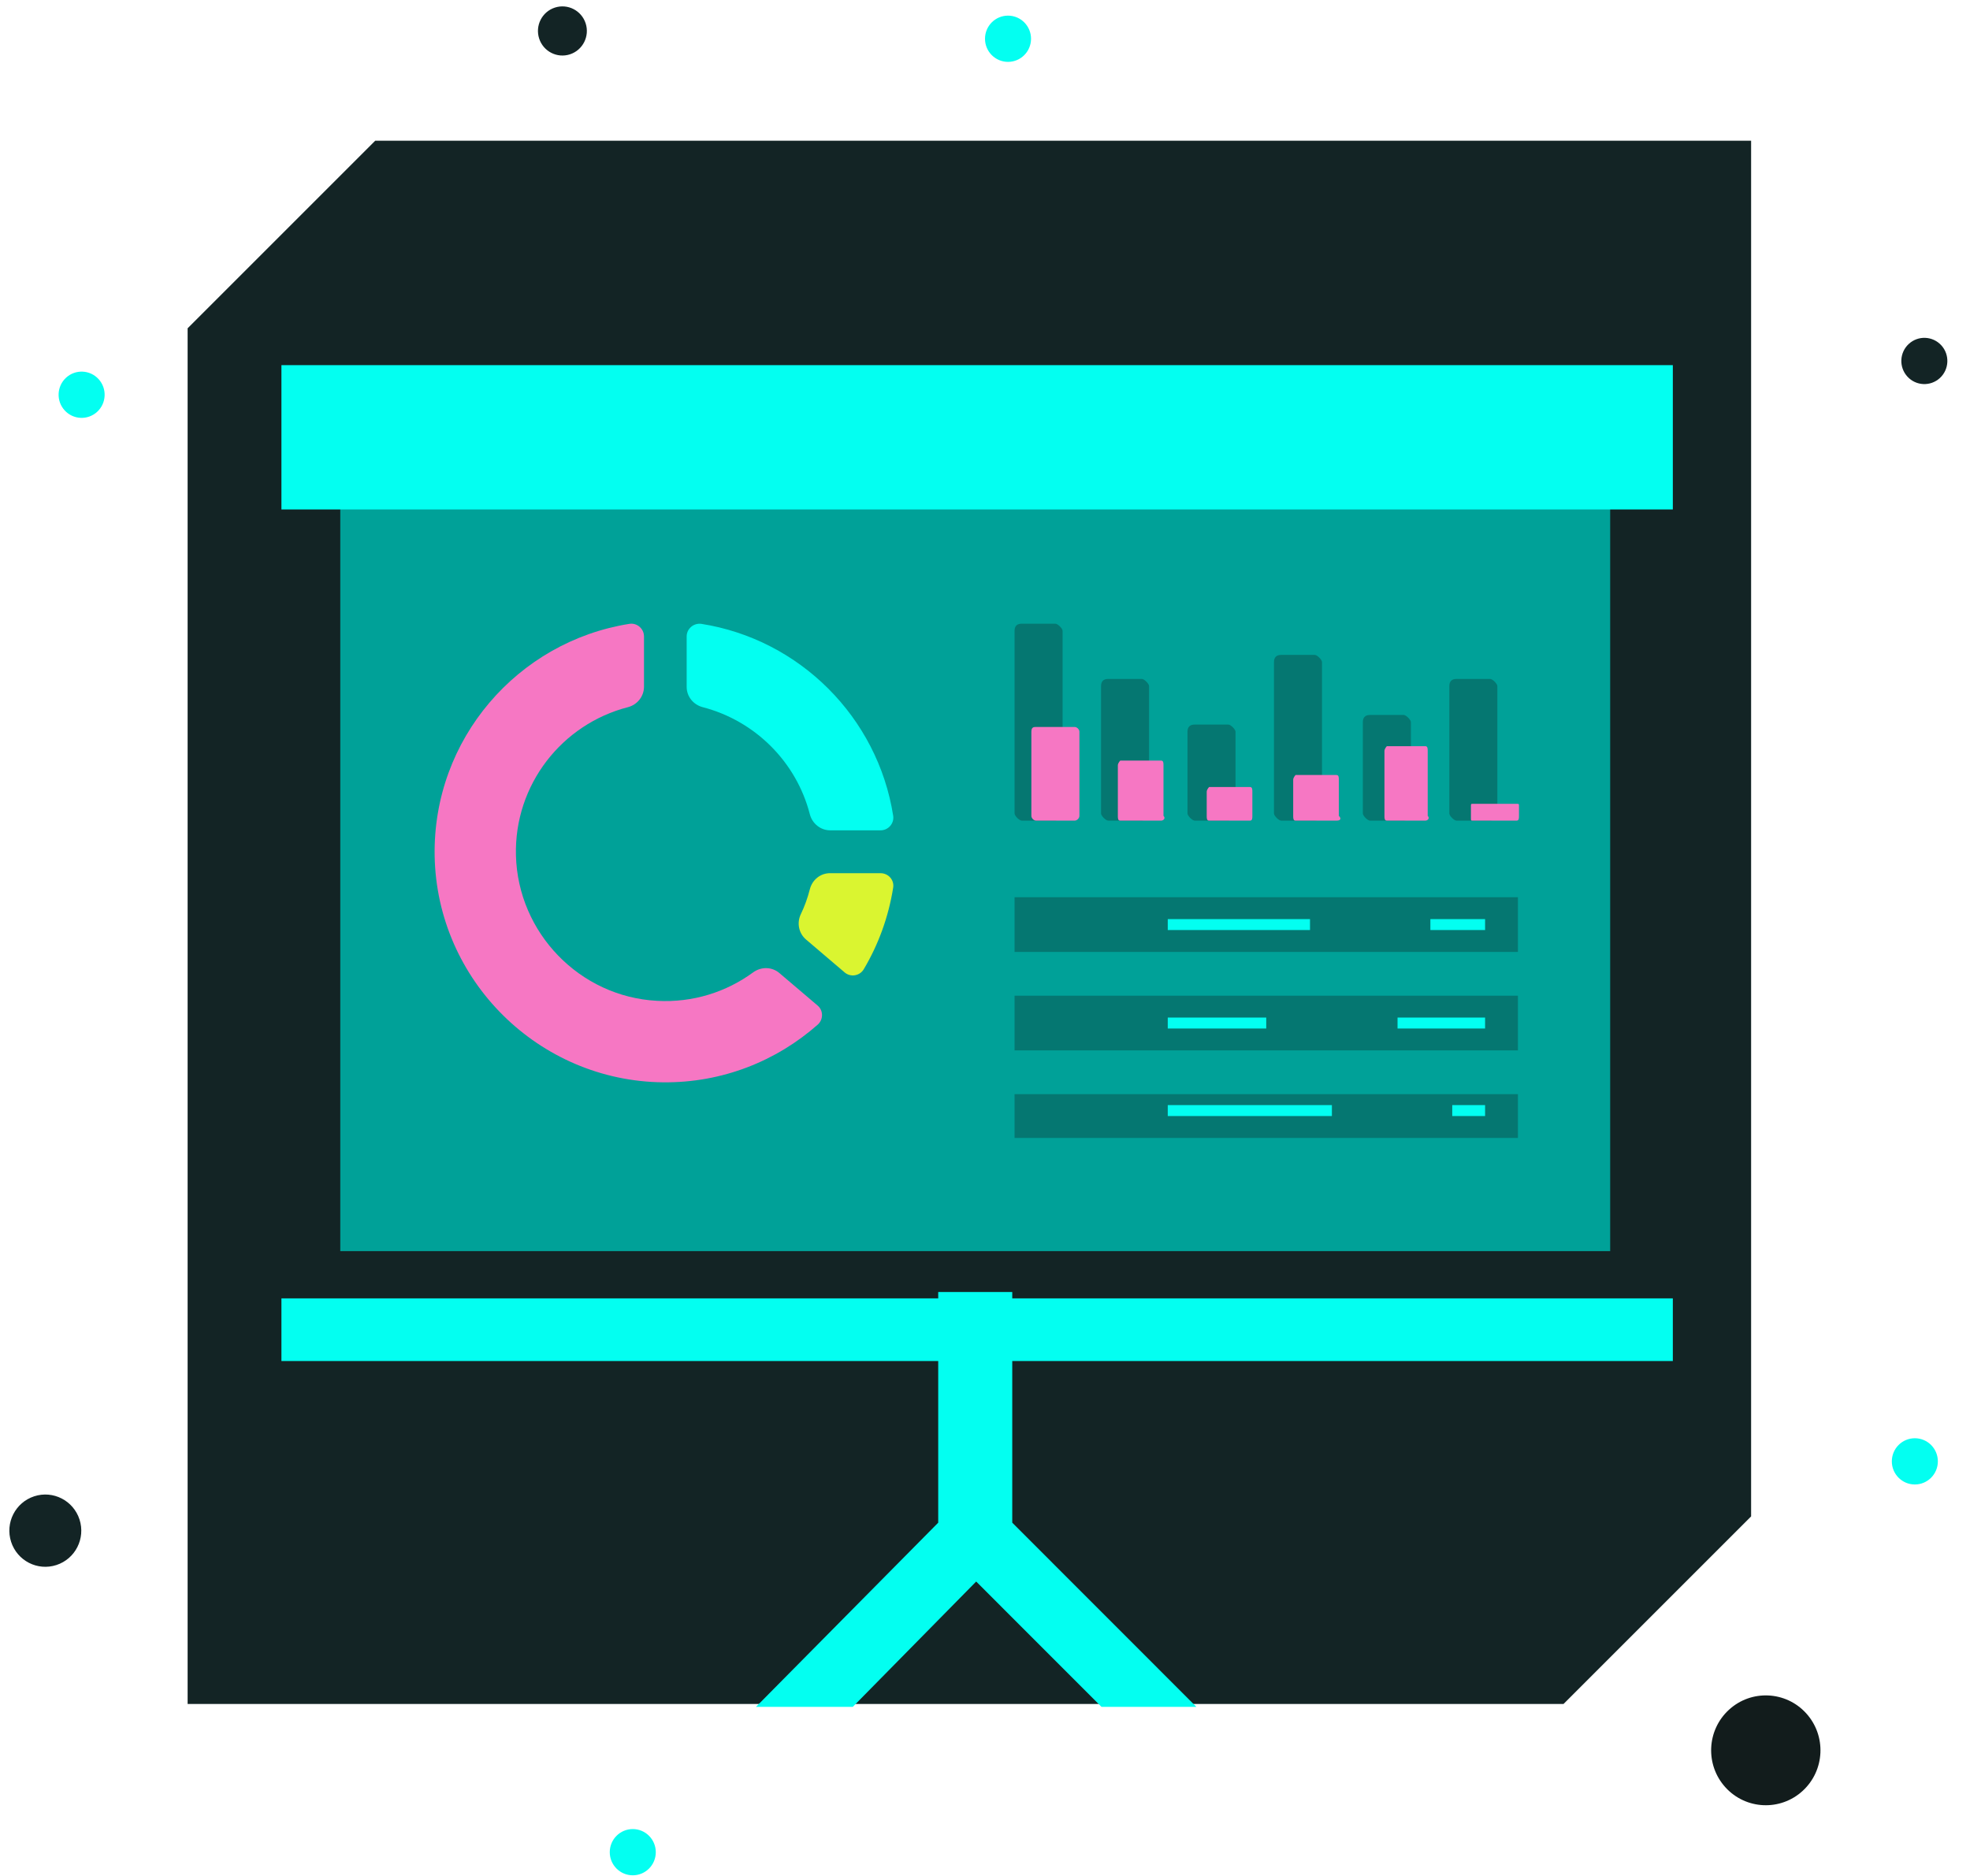
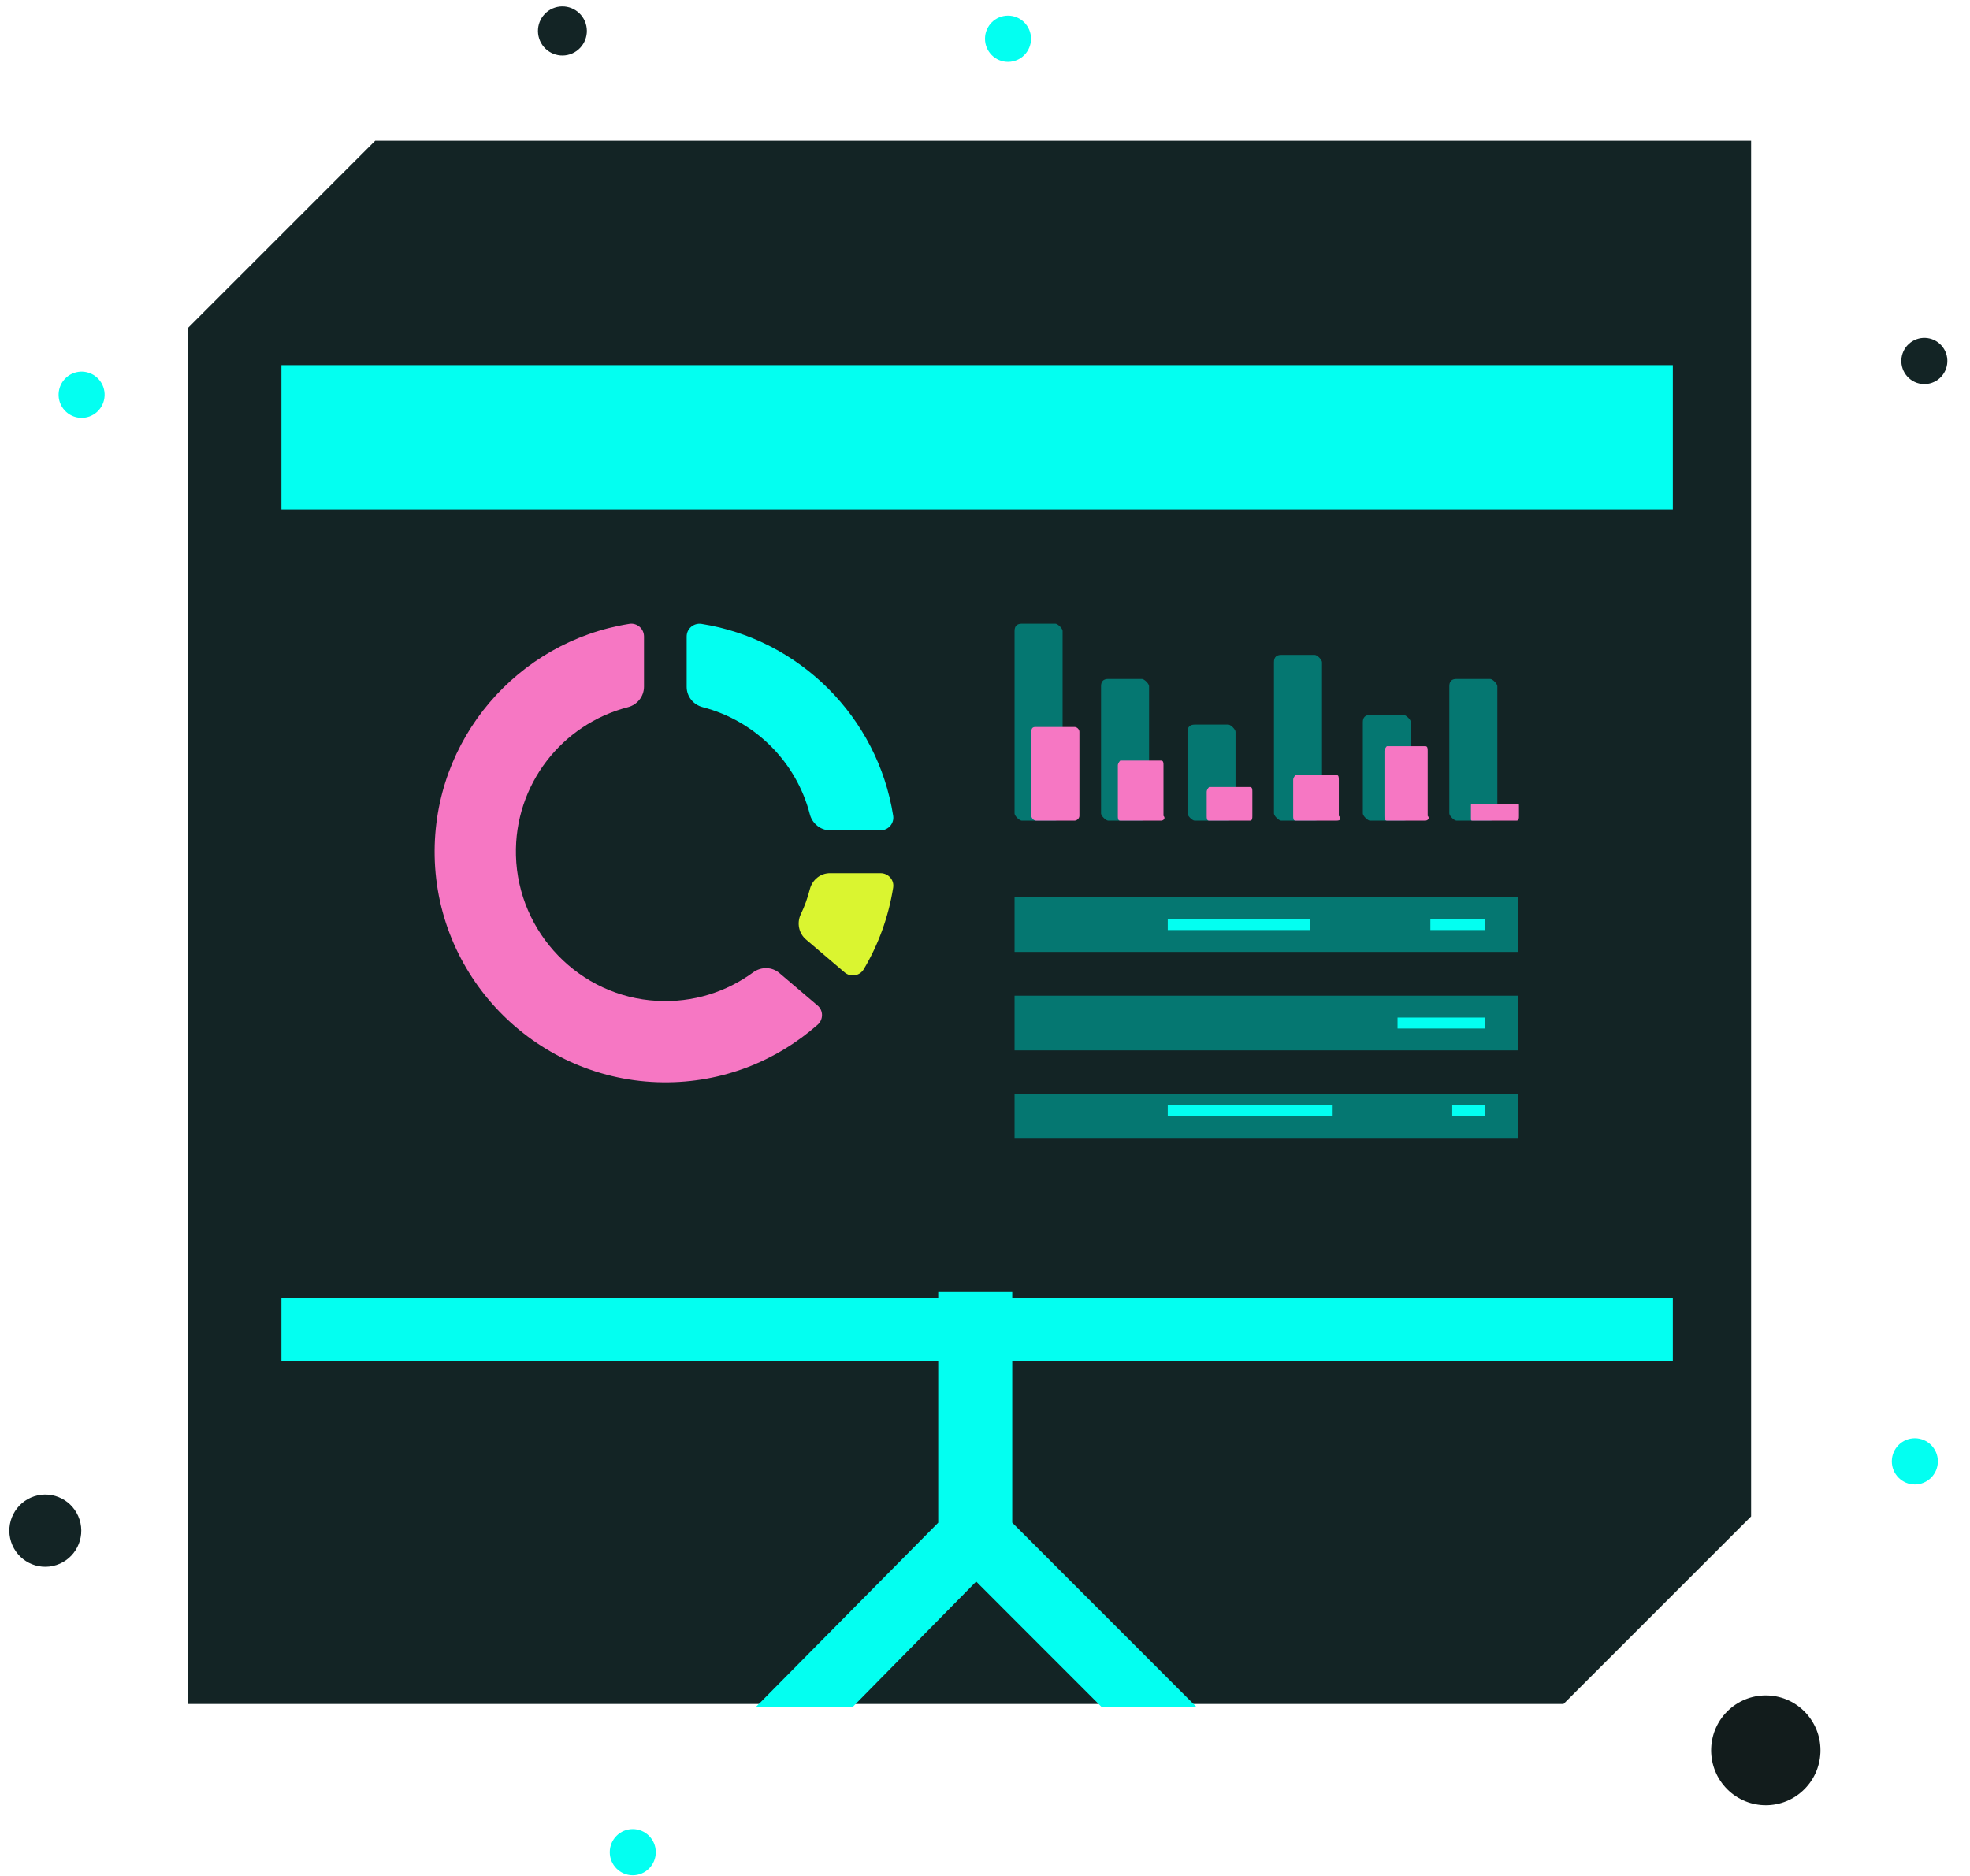
<svg xmlns="http://www.w3.org/2000/svg" width="126" height="120" viewBox="0 0 126 120" fill="none">
  <path d="M12 21L24 9H112V97L100 109H12V21Z" fill="#132425" />
  <path d="M3.61 100.11C4.818 99.716 5.479 98.412 5.086 97.198C4.693 95.984 3.396 95.32 2.188 95.714C0.979 96.109 0.318 97.413 0.711 98.627C1.104 99.84 2.401 100.505 3.61 100.11Z" fill="#132425" />
  <path d="M36.455 3.475C37.276 3.207 37.725 2.32 37.459 1.495C37.191 0.669 36.309 0.218 35.488 0.486C34.666 0.754 34.217 1.641 34.484 2.466C34.751 3.292 35.633 3.743 36.455 3.475Z" fill="#132425" />
  <path d="M115.298 114.556C116.724 113.247 116.823 111.025 115.52 109.593C114.218 108.161 112.006 108.061 110.581 109.37C109.156 110.679 109.056 112.901 110.359 114.333C111.661 115.765 113.873 115.865 115.298 114.556Z" fill="#121C1C" />
  <path d="M124.073 24.182C124.673 23.631 124.715 22.695 124.167 22.092C123.618 21.489 122.687 21.447 122.087 21.998C121.487 22.549 121.445 23.485 121.993 24.087C122.542 24.691 123.473 24.733 124.073 24.182Z" fill="#132425" />
  <path d="M64.472 3.958C65.285 3.958 65.944 3.296 65.944 2.479C65.944 1.662 65.285 1 64.472 1C63.659 1 63 1.662 63 2.479C63 3.296 63.659 3.958 64.472 3.958Z" fill="#03FFF1" />
  <path d="M40.472 119.958C41.285 119.958 41.944 119.296 41.944 118.479C41.944 117.662 41.285 117 40.472 117C39.659 117 39 117.662 39 118.479C39 119.296 39.659 119.958 40.472 119.958Z" fill="#03FFF1" />
  <path d="M6.214 26.343C6.814 25.792 6.856 24.856 6.307 24.253C5.759 23.65 4.828 23.608 4.227 24.159C3.627 24.71 3.585 25.646 4.134 26.249C4.682 26.852 5.613 26.894 6.214 26.343Z" fill="#03FFF1" />
  <path d="M122.472 94.958C123.285 94.958 123.944 94.296 123.944 93.479C123.944 92.662 123.285 92 122.472 92C121.659 92 121 92.662 121 93.479C121 94.296 121.659 94.958 122.472 94.958Z" fill="#03FFF1" />
  <path d="M62.436 101.166L54.544 109.183H48.352L60.008 97.401V82.647H64.743V97.401L76.519 109.183H70.449L62.436 101.166Z" fill="#03FFF1" />
-   <path d="M102.986 30.353H21.764V80.031H102.986V30.353Z" fill="#00A198" />
+   <path d="M102.986 30.353V80.031H102.986V30.353Z" fill="#00A198" />
  <g filter="url(#filter0_d_137_107)">
    <path d="M106.993 21H18V30.231H106.993V21Z" fill="#03FFF1" />
  </g>
  <g filter="url(#filter1_d_137_107)">
    <path d="M106.993 79.91H18V83.918H106.993V79.91Z" fill="#03FFF1" />
  </g>
  <path d="M67.502 52.494H65.352C65.198 52.494 64.891 52.187 64.891 52.033V40.357C64.891 40.05 65.044 39.896 65.352 39.896H67.502C67.656 39.896 67.963 40.204 67.963 40.357V52.033C67.81 52.187 67.656 52.494 67.502 52.494Z" fill="#057771" />
  <path d="M68.731 52.494H66.273C66.12 52.494 65.966 52.34 65.966 52.187V46.809C65.966 46.502 66.12 46.502 66.273 46.502H68.731C68.885 46.502 69.038 46.656 69.038 46.809V52.187C69.038 52.34 68.885 52.494 68.731 52.494Z" fill="#F677C3" />
  <path d="M73.034 52.494H70.883C70.729 52.494 70.422 52.187 70.422 52.033V43.891C70.422 43.583 70.575 43.43 70.883 43.43H73.034C73.187 43.43 73.494 43.737 73.494 43.891V52.033C73.494 52.187 73.187 52.494 73.034 52.494Z" fill="#057771" />
  <path d="M78.564 52.494H76.413C76.259 52.494 75.952 52.187 75.952 52.033V46.809C75.952 46.502 76.106 46.349 76.413 46.349H78.564C78.717 46.349 79.024 46.656 79.024 46.809V51.879C79.024 52.187 78.717 52.494 78.564 52.494Z" fill="#057771" />
  <path d="M84.095 52.494H81.944C81.79 52.494 81.483 52.187 81.483 52.033V42.354C81.483 42.047 81.636 41.893 81.944 41.893H84.095C84.248 41.893 84.555 42.201 84.555 42.354V52.033C84.555 52.187 84.402 52.494 84.095 52.494Z" fill="#057771" />
  <path d="M89.779 52.494H87.628C87.474 52.494 87.167 52.186 87.167 52.033V46.195C87.167 45.888 87.321 45.734 87.628 45.734H89.779C89.932 45.734 90.24 46.041 90.24 46.195V52.033C90.24 52.186 90.086 52.494 89.779 52.494Z" fill="#057771" />
  <path d="M95.309 52.494H93.158C93.005 52.494 92.698 52.187 92.698 52.033V43.891C92.698 43.583 92.851 43.43 93.158 43.43H95.309C95.463 43.43 95.77 43.737 95.77 43.891V52.033C95.77 52.187 95.616 52.494 95.309 52.494Z" fill="#057771" />
  <path d="M74.262 52.494H71.651C71.497 52.494 71.497 52.34 71.497 52.187V48.96C71.497 48.807 71.651 48.653 71.651 48.653H74.262C74.416 48.653 74.416 48.807 74.416 48.96V52.187C74.57 52.34 74.416 52.494 74.262 52.494Z" fill="#F677C3" />
  <path d="M79.946 52.494H77.335C77.181 52.494 77.181 52.34 77.181 52.186V50.65C77.181 50.496 77.335 50.343 77.335 50.343H79.946C80.1 50.343 80.1 50.496 80.1 50.65V52.186C80.1 52.34 80.1 52.494 79.946 52.494Z" fill="#F677C3" />
  <path d="M85.477 52.494H82.865C82.712 52.494 82.712 52.34 82.712 52.186V49.882C82.712 49.728 82.865 49.575 82.865 49.575H85.477C85.631 49.575 85.631 49.728 85.631 49.882V52.186C85.784 52.34 85.784 52.494 85.477 52.494Z" fill="#F677C3" />
  <path d="M91.161 52.494H88.703C88.549 52.494 88.549 52.34 88.549 52.187V48.039C88.549 47.885 88.703 47.731 88.703 47.731H91.161C91.315 47.731 91.315 47.885 91.315 48.039V52.187C91.468 52.34 91.315 52.494 91.161 52.494Z" fill="#F677C3" />
  <path d="M96.999 52.494H94.234C94.08 52.494 94.08 52.494 94.08 52.34V51.572C94.08 51.418 94.08 51.418 94.234 51.418H96.999C97.153 51.418 97.153 51.418 97.153 51.572V52.187C97.153 52.34 97.153 52.494 96.999 52.494Z" fill="#F677C3" />
  <path d="M97.085 57.393H64.891V60.892H97.085V57.393Z" fill="#057771" />
  <path d="M83.787 58.793H74.689V59.492H83.787V58.793Z" fill="#03FFF1" />
  <path d="M94.985 58.793H91.486V59.492H94.985V58.793Z" fill="#03FFF1" />
  <path d="M97.085 63.692H64.891V67.191H97.085V63.692Z" fill="#057771" />
-   <path d="M80.988 65.091H74.689V65.791H80.988V65.091Z" fill="#03FFF1" />
  <path d="M94.985 65.091H89.386V65.791H94.985V65.091Z" fill="#03FFF1" />
  <path d="M97.085 69.99H64.891V72.79H97.085V69.99Z" fill="#057771" />
  <path d="M85.187 70.69H74.689V71.39H85.187V70.69Z" fill="#03FFF1" />
  <path d="M94.985 70.69H92.885V71.39H94.985V70.69Z" fill="#03FFF1" />
  <path d="M48.17 62.2C46.468 63.448 44.323 64.15 42.022 64.02C37.082 63.76 33.13 59.678 33 54.726C32.883 50.176 35.964 46.315 40.163 45.236C40.761 45.08 41.19 44.547 41.19 43.923V40.712C41.19 40.218 40.748 39.828 40.254 39.906C33.117 41.037 27.67 47.277 27.8 54.752C27.943 62.707 34.456 69.155 42.412 69.233C46.208 69.272 49.665 67.868 52.304 65.541C52.668 65.216 52.668 64.631 52.291 64.319L49.86 62.252C49.379 61.836 48.69 61.823 48.17 62.2Z" fill="#F677C3" />
  <path d="M43.919 40.712V43.936C43.919 44.56 44.349 45.08 44.946 45.236C48.3 46.107 50.939 48.746 51.797 52.087C51.953 52.685 52.486 53.114 53.097 53.114H56.321C56.815 53.114 57.205 52.672 57.127 52.178C56.139 45.886 51.147 40.894 44.855 39.906C44.361 39.841 43.919 40.218 43.919 40.712Z" fill="#03FFF1" />
  <path d="M51.797 56.883C51.654 57.442 51.459 57.988 51.212 58.495C50.952 59.054 51.095 59.717 51.563 60.107L54.02 62.2C54.397 62.525 54.982 62.434 55.242 62.005C56.178 60.432 56.828 58.664 57.127 56.779C57.205 56.285 56.815 55.856 56.321 55.856H53.11C52.486 55.843 51.953 56.273 51.797 56.883Z" fill="#DAF530" />
  <defs>
    <filter id="filter0_d_137_107" x="10.144" y="15.501" width="104.705" height="24.944" filterUnits="userSpaceOnUse" color-interpolation-filters="sRGB">
      <feFlood flood-opacity="0" result="BackgroundImageFix" />
      <feColorMatrix in="SourceAlpha" type="matrix" values="0 0 0 0 0 0 0 0 0 0 0 0 0 0 0 0 0 0 127 0" result="hardAlpha" />
      <feOffset dy="2.357" />
      <feGaussianBlur stdDeviation="3.928" />
      <feColorMatrix type="matrix" values="0 0 0 0 0 0 0 0 0 0 0 0 0 0 0 0 0 0 0.07 0" />
      <feBlend mode="normal" in2="BackgroundImageFix" result="effect1_dropShadow_137_107" />
      <feBlend mode="normal" in="SourceGraphic" in2="effect1_dropShadow_137_107" result="shape" />
    </filter>
    <filter id="filter1_d_137_107" x="10.144" y="75.196" width="104.705" height="19.721" filterUnits="userSpaceOnUse" color-interpolation-filters="sRGB">
      <feFlood flood-opacity="0" result="BackgroundImageFix" />
      <feColorMatrix in="SourceAlpha" type="matrix" values="0 0 0 0 0 0 0 0 0 0 0 0 0 0 0 0 0 0 127 0" result="hardAlpha" />
      <feOffset dy="3.143" />
      <feGaussianBlur stdDeviation="3.928" />
      <feColorMatrix type="matrix" values="0 0 0 0 0 0 0 0 0 0 0 0 0 0 0 0 0 0 0.17 0" />
      <feBlend mode="normal" in2="BackgroundImageFix" result="effect1_dropShadow_137_107" />
      <feBlend mode="normal" in="SourceGraphic" in2="effect1_dropShadow_137_107" result="shape" />
    </filter>
  </defs>
</svg>